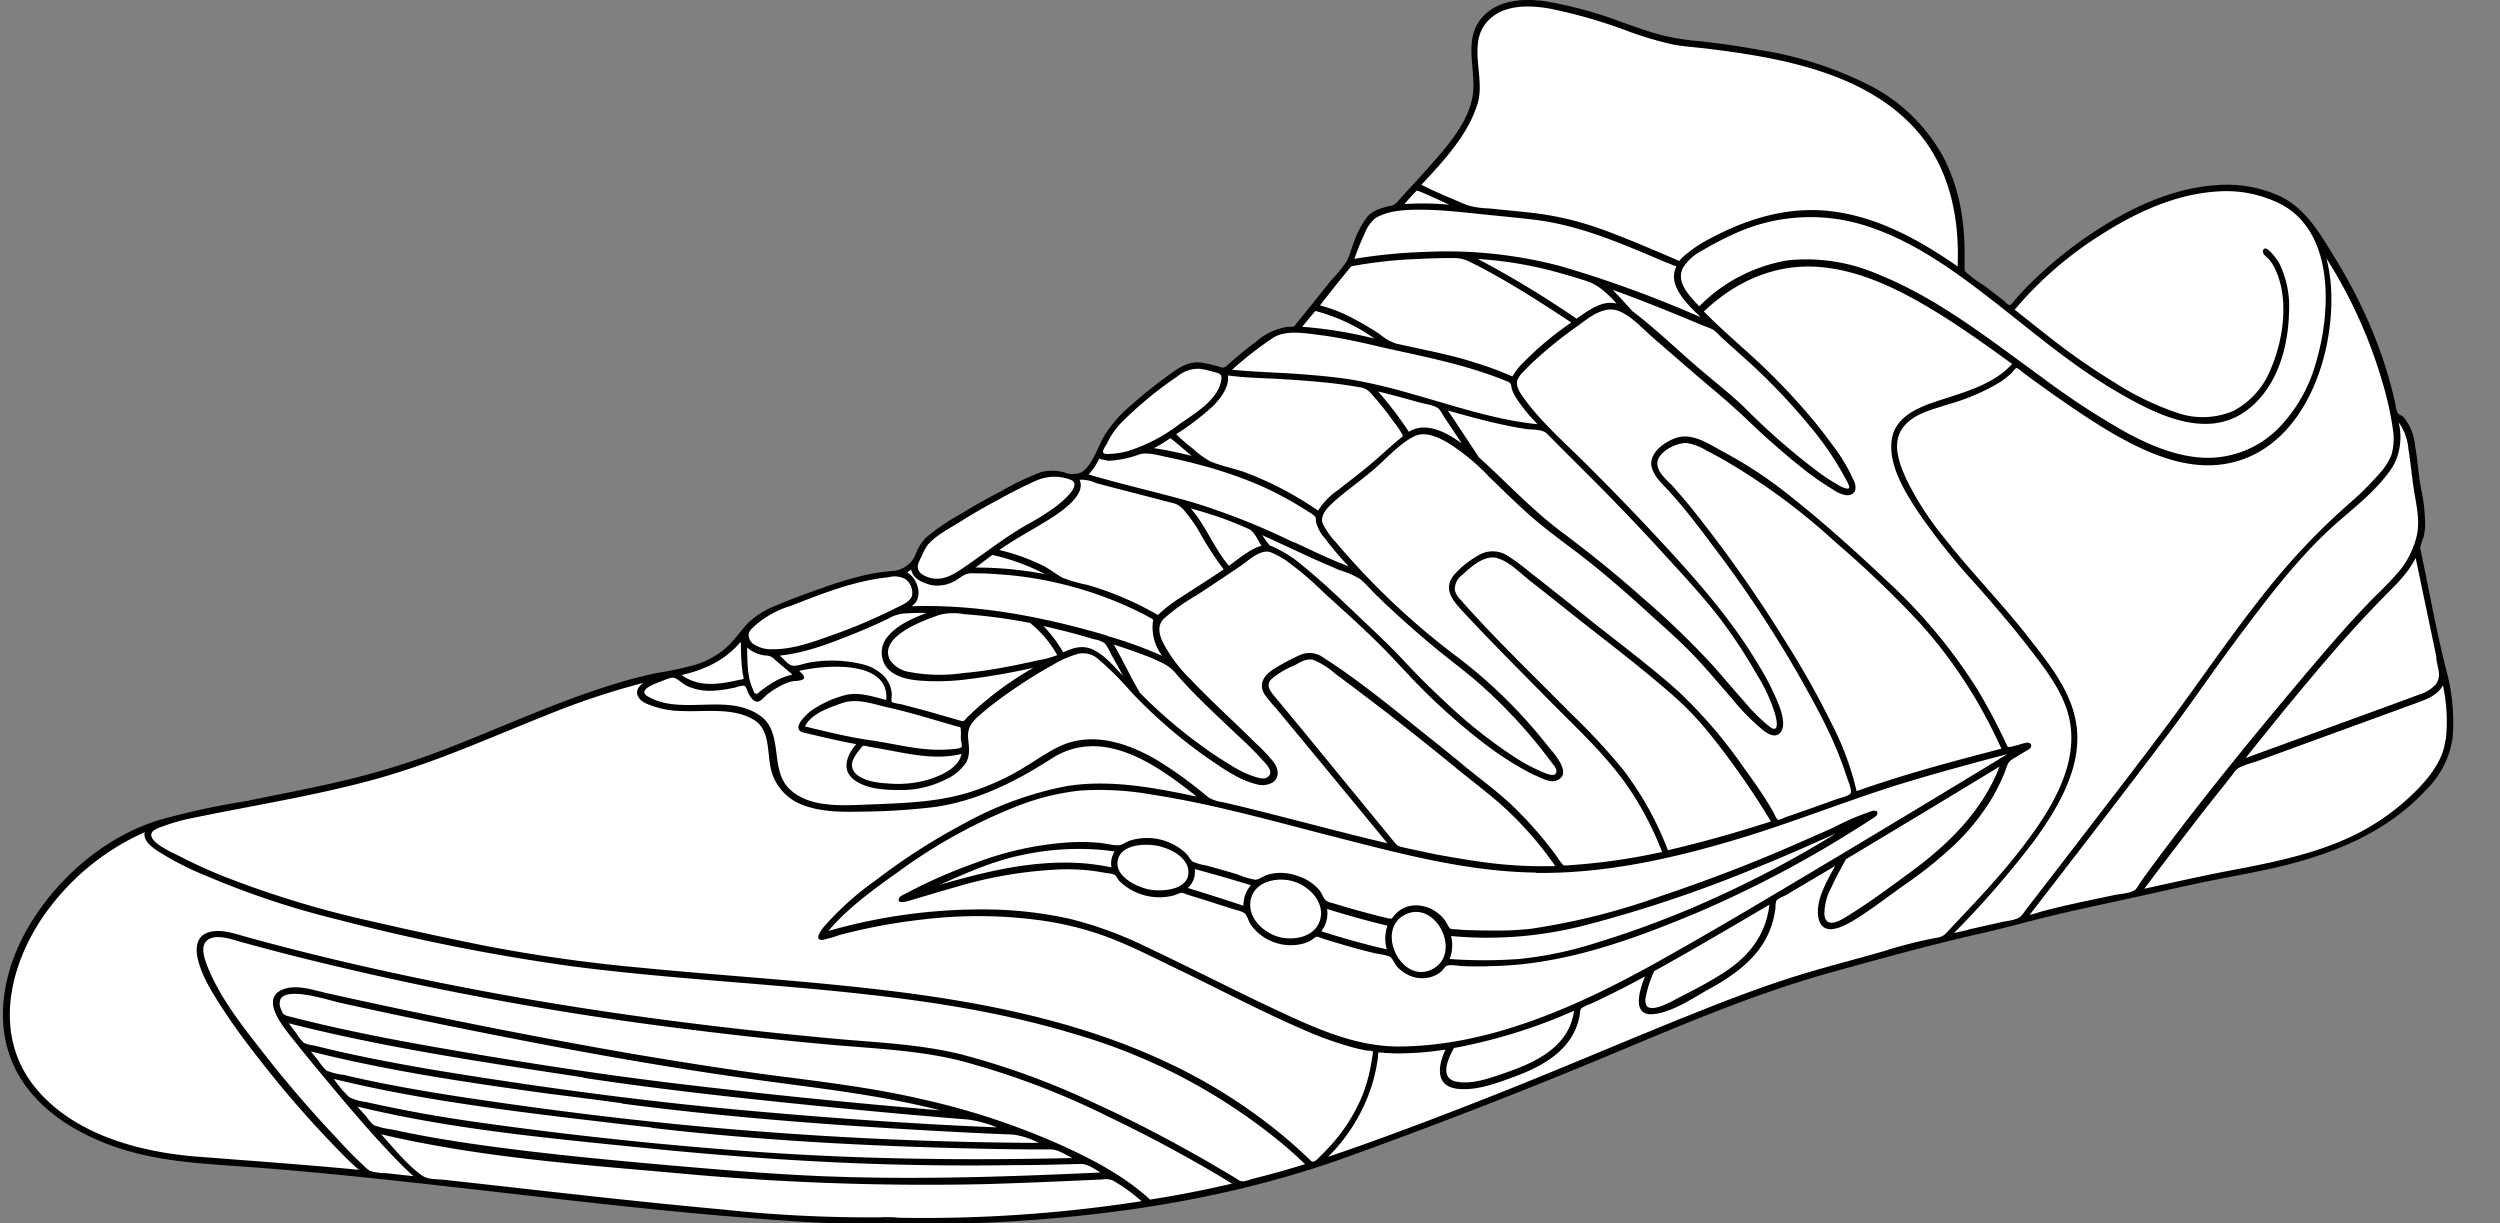
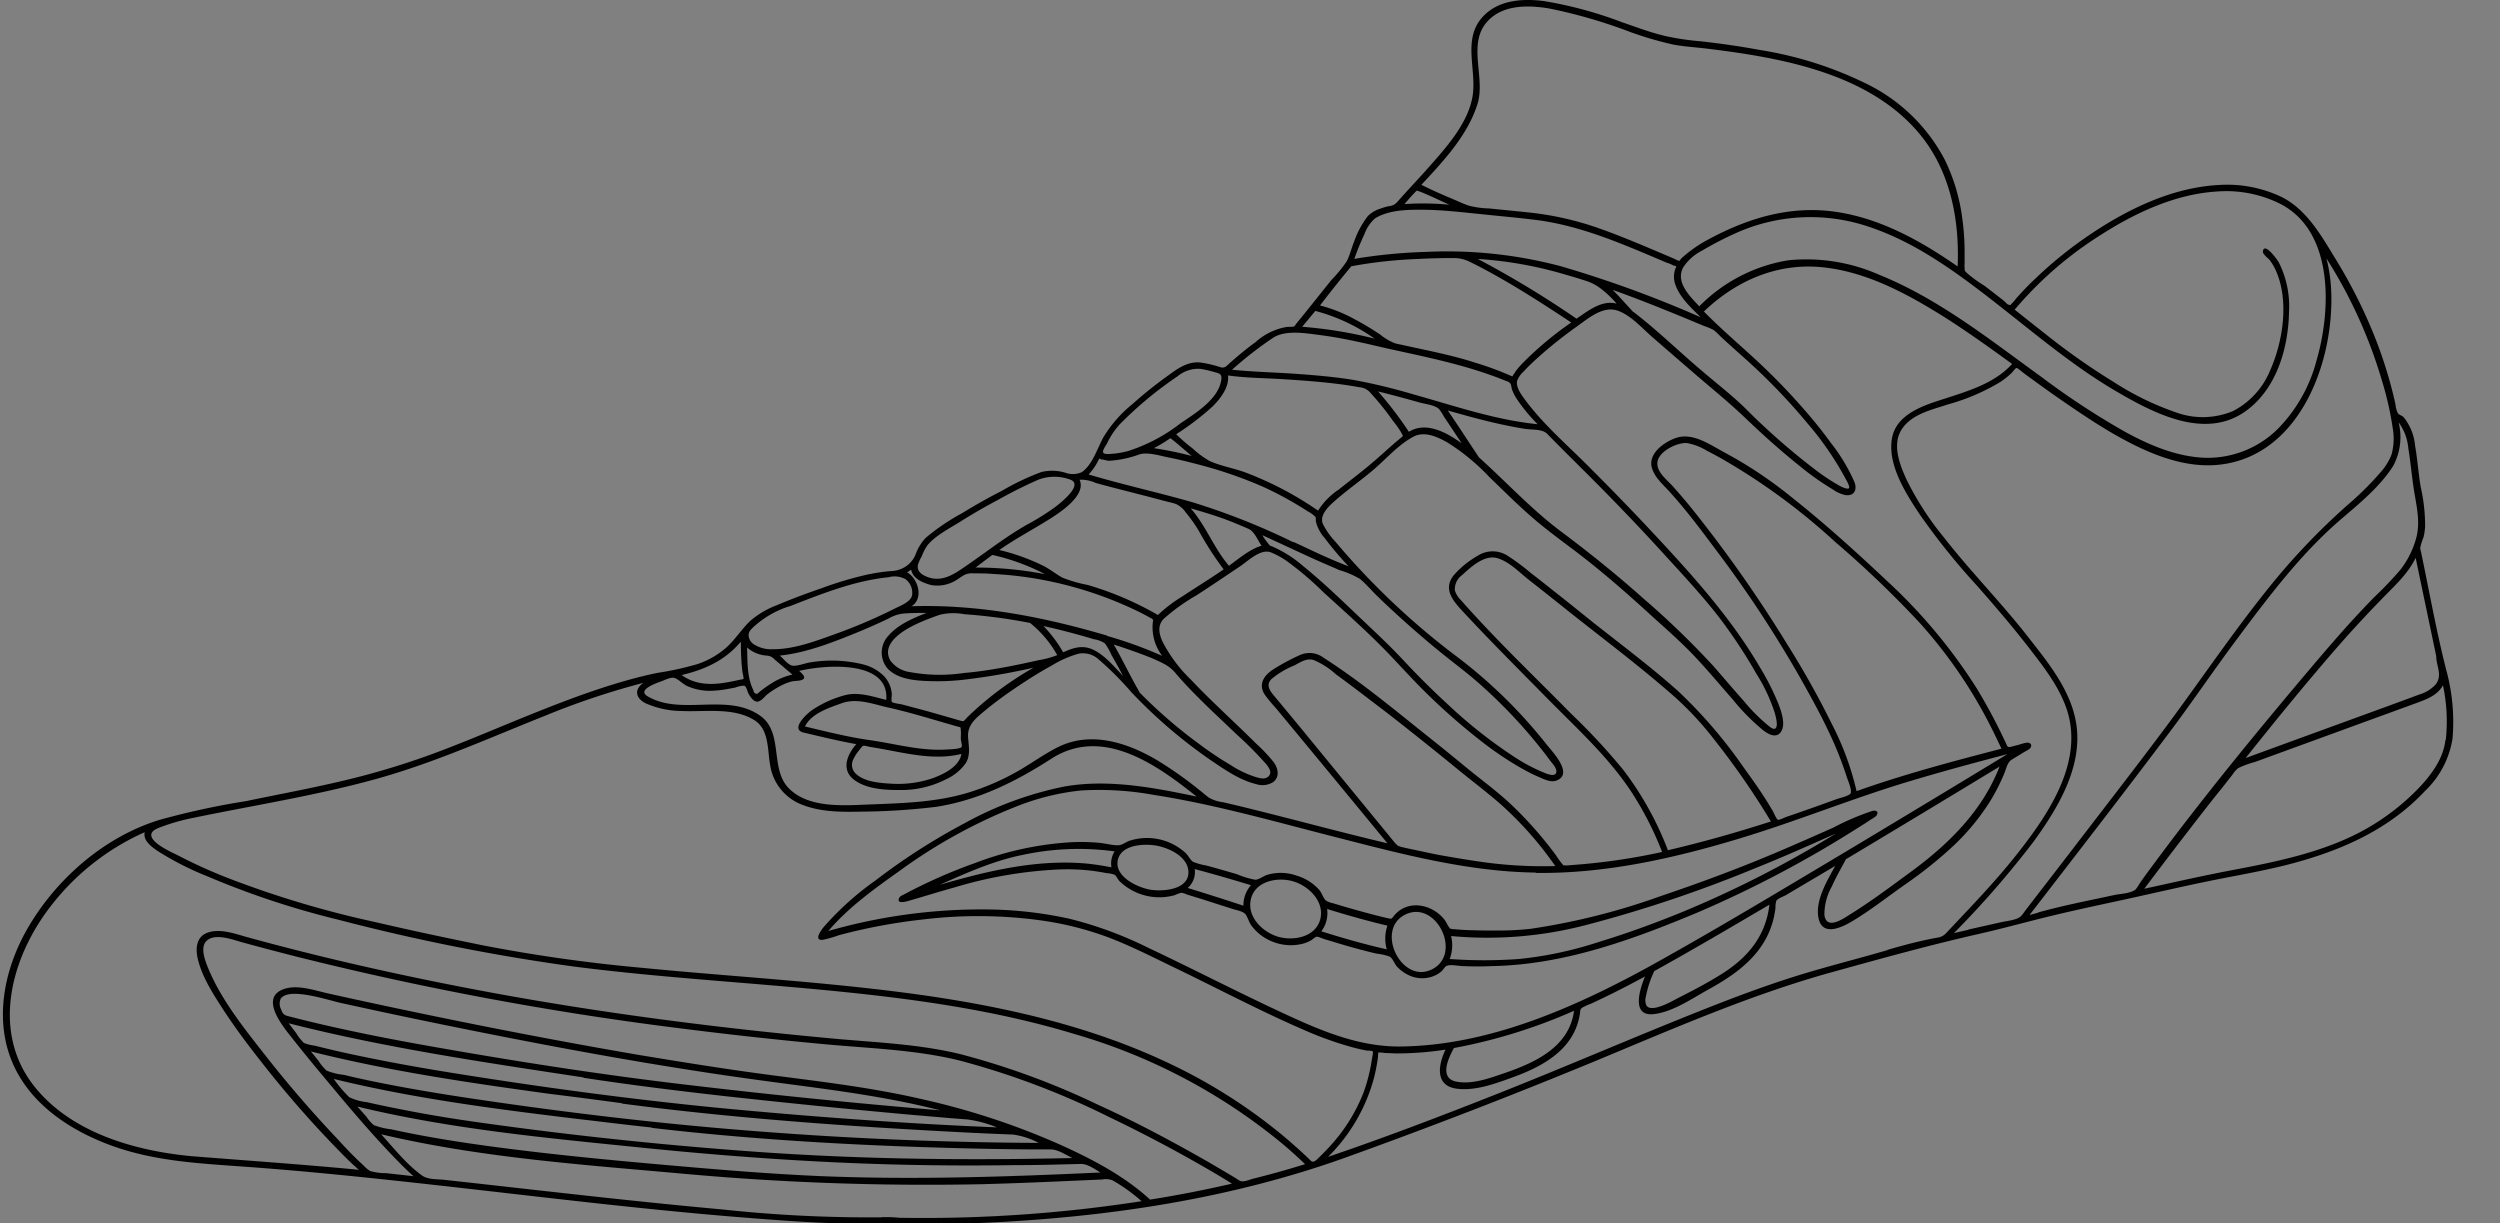
<svg xmlns="http://www.w3.org/2000/svg" id="f11e6820-eee6-4320-9a6f-621aa66d04ce" data-name="Layer 1" viewBox="0 0 380 185.92">
  <rect x="0" y="0" width="380" height="185.92" fill="#808080" stroke="none" />
  <title>Artboard 1</title>
-   <path d="M370.9,101.82c-1-3.8-1.39-7.69-2.15-11.53-.42-2.1-1.07-4.22-1.33-6.35a3.21,3.21,0,0,1,.26-1.33,9.15,9.15,0,0,0,.25-3.08c-.16-2-.68-4-1-6-.34-2.15-.42-4.35-.92-6.47a9.37,9.37,0,0,0-.8-2.28,17,17,0,0,0-1.29-1.62,9.21,9.21,0,0,1-.72-2.74c-.26-1.1-.55-2.19-.87-3.28a67.24,67.24,0,0,0-2.25-6.49,74.24,74.24,0,0,0-6.39-12.37A25.58,25.58,0,0,0,349.74,33a16.41,16.41,0,0,0-5-3,19.69,19.69,0,0,0-9.74-1c-7.07.94-13.66,4.6-19.3,8.81a63.25,63.25,0,0,0-7.55,6.61c-.52.54-1,1.09-1.54,1.65l-.56.64c-.48.57-.42.72-1.06.21-1.78-1.4-3.58-2.79-5.4-4.14-.31-.23-1.19-.65-1.38-1a5.61,5.61,0,0,1,.06-1.52q0-1.45,0-2.91a35.74,35.74,0,0,0-.58-5.16,26.94,26.94,0,0,0-3.05-8.45A27.37,27.37,0,0,0,282.41,12.9a62.71,62.71,0,0,0-17-4.89c-3.06-.51-6.14-.88-9.23-1.22-4.24-.46-8.28-2.21-12.31-3.53C240.13,2,236.22.79,232.27.81c-3.2,0-7.19,1.33-8,4.87-.46,2.05.19,4.25.31,6.31a12.19,12.19,0,0,1-.84,5.8c-1.79,4-5.19,7.11-8.13,10.24-.76.81-1.52,1.63-2.26,2.45a7.91,7.91,0,0,1-1,1.14,6,6,0,0,1-1.71.49,5,5,0,0,0-3.25,2.53,27.82,27.82,0,0,0-1.82,4.06c-.17.45-.29.95-.49,1.38a14.06,14.06,0,0,1-2,2.53c-1.39,1.72-2.76,3.45-4.14,5.17-.52.65-1.31,2.08-2.06,2.33a11.67,11.67,0,0,1-1.48.12,6.06,6.06,0,0,0-1.56.45,22.38,22.38,0,0,0-4.31,3.07q-1,.8-2,1.62l-.59.5c-.38.32-.37.4-.84.35-1.7-.17-3.15-1.12-4.91-.64-2.07.56-3.95,2.31-5.6,3.61a57.84,57.84,0,0,0-5.12,4.52,21.17,21.17,0,0,0-3.53,5.5,10,10,0,0,1-1.59,2.44c-.79.78-1.55.64-2.59.46a9.74,9.74,0,0,0-3.22-.33,11.79,11.79,0,0,0-3.23,1.31c-4.14,2.14-8.16,4.31-12.09,6.82a19.31,19.31,0,0,0-2.68,1.89,8,8,0,0,0-1.77,2.9c-.81,1.71-2.46,2.14-4.16,2.51a116.71,116.71,0,0,0-11.29,3c-3.26,1-7.11,2.11-9.62,4.56-1.27,1.24-2.21,2.78-3.51,4a11.47,11.47,0,0,1-4.1,2.5c-3.74,1.34-7.71,1.74-11.54,2.81a139.3,139.3,0,0,0-14.3,5c-4.56,1.84-9.07,3.83-13.67,5.57A116.45,116.45,0,0,1,54,118.88c-4.68,1.14-9.4,2.07-14.13,3-2.4.46-4.81.87-7.22,1.33-2,.39-4.13.55-6.13,1.1A35.37,35.37,0,0,0,6.57,138.6C2.36,144.81-.79,153,2,160.36c2.27,6,7.79,9.9,13.48,12.29,6.48,2.71,13.25,3.45,20.18,4q13.55,1,27,2.46c17.32,1.91,34.64,4.05,52,5.48,5.74.48,11.51.88,17.27.89,5.6,0,11.19.13,16.78-.08,18.23-.68,36.63-3.29,53.94-9.16,8.63-2.93,17.2-6.22,25.67-9.58q6.44-2.53,12.82-5.18c12.05-5,24-10.33,36.59-13.84,7.27-2,14.52-4.06,21.88-5.72s14.56-3.59,21.89-5.18c4.63-1,9.25-2.07,13.89-3,3.52-.73,7.06-1.32,10.56-2.16a58.23,58.23,0,0,0,11.29-3.76,37.88,37.88,0,0,0,10.45-7.47c2.19-2.21,4.17-4.86,4.46-8C372.55,108.6,371.78,105.3,370.9,101.82Z" style="fill:#fff" />
  <path d="M371.81,101.76c-1.5-5.9-2.57-11.94-3.82-17.9a2.38,2.38,0,0,1-.12-.59,9.45,9.45,0,0,1,.51-1.62,9.47,9.47,0,0,0,.24-1.67,27.06,27.06,0,0,0-.68-6c-.35-2.07-.48-4.18-.85-6.25a8,8,0,0,0-1.74-4.32c-.24-.23-.66-.35-.85-.56a3.49,3.49,0,0,1-.38-1.35c-.24-1.1-.51-2.19-.81-3.28a67.47,67.47,0,0,0-2.14-6.49,76.71,76.71,0,0,0-6.07-12.21c-2.2-3.59-4.44-7.68-8.36-9.61a19.23,19.23,0,0,0-9.51-1.79c-7.11.38-13.91,3.71-19.71,7.64a61.56,61.56,0,0,0-8,6.45c-1.08,1-2.13,2.1-3.12,3.22a5.19,5.19,0,0,1-.61.71c-.29.24-.08.27-.41.2s-.57-.45-.75-.59c-1-.78-2-1.56-3-2.32a19.09,19.09,0,0,1-2.73-2c-.36-.41-.21-.2-.28-.68a5,5,0,0,1,0-.77c0-.49,0-1,0-1.48a37.47,37.47,0,0,0-.38-5.5,28.37,28.37,0,0,0-2.68-8.81,26.61,26.61,0,0,0-11.44-11.25A56.77,56.77,0,0,0,267.53,7.6c-3-.56-6.11-1-9.19-1.34a38.55,38.55,0,0,1-5-.74C251,5,248.81,4.15,246.58,3.39A61.53,61.53,0,0,0,234.67.16c-3.25-.41-6.92-.18-9.28,2.38-3.09,3.33-1,7.85-1.52,11.81-.56,4.24-4.07,8.1-6.79,11.17-1.53,1.73-3.14,3.41-4.67,5.15a1.81,1.81,0,0,1-1.27.66,9.71,9.71,0,0,0-1.37.4,4.49,4.49,0,0,0-1.86,1.12,13.66,13.66,0,0,0-2.09,3.89c-.41,1-.65,2.1-1.13,3a20.5,20.5,0,0,1-2.27,2.77c-.77.94-1.52,1.89-2.28,2.84l-2,2.49-1.05,1.29c-.1.12-.29.44-.41.5a5,5,0,0,1-1,.05A9.39,9.39,0,0,0,190.85,52c-1.39,1-2.73,2.13-4,3.25a3.79,3.79,0,0,1-.62.53,1,1,0,0,1-.82,0,18.69,18.69,0,0,0-2.94-.68c-1.93-.19-3.44.89-4.94,2a62.79,62.79,0,0,0-5.42,4.34,19.44,19.44,0,0,0-4.38,5c-.92,1.67-1.66,4.2-3.3,5.33a3.33,3.33,0,0,1-2.56.06,7.16,7.16,0,0,0-3.56-.09,38.15,38.15,0,0,0-6,2.85c-2.07,1.06-4.1,2.19-6.08,3.42a32.33,32.33,0,0,0-5.54,3.76,7.26,7.26,0,0,0-1.52,2.51,4,4,0,0,1-1.79,2,4.36,4.36,0,0,1-2.09.53,30.45,30.45,0,0,0-3.57.55,56,56,0,0,0-6.71,2c-2.33.81-4.66,1.66-6.92,2.63A13.35,13.35,0,0,0,114,94.41c-1.29,1.25-2.24,2.79-3.58,4a12.74,12.74,0,0,1-4.4,2.53,45.94,45.94,0,0,1-6.05,1.33c-2.34.48-4.65,1.1-6.93,1.81-4.75,1.47-9.38,3.3-14,5.18s-9,3.77-13.61,5.45a118.34,118.34,0,0,1-13.7,4.06c-4.75,1.12-9.54,2-14.33,3a118,118,0,0,0-13.18,2.86C16,127.16,8.81,133.36,4.43,140.71c-3.87,6.49-5.6,14.8-2.07,21.82,2.93,5.82,8.78,9.51,14.75,11.66,6.77,2.43,13.83,2.68,20.93,3.21,9.23.68,18.43,1.65,27.63,2.67,16.82,1.87,33.65,4,50.54,5.24,5.45.42,10.92.75,16.38.7,5.79-.06,11.55.11,17.33-.16,18.5-.84,37.2-3.64,54.68-9.93q19-6.84,37.74-14.58c11.88-4.93,23.69-10.13,36.12-13.57,7.44-2.06,14.86-4.12,22.4-5.83,3.72-.84,7.38-1.87,11.08-2.76s7.29-1.65,10.94-2.44c4.59-1,9.17-2.08,13.78-3,3.52-.7,7.06-1.32,10.55-2.18,8-2,15.64-5.18,21.4-11.34a14,14,0,0,0,4.18-8A30,30,0,0,0,371.81,101.76Zm-1.5-2c0,1.53,1,2.84-.09,4.28a5.45,5.45,0,0,1-2.5,1.53c-1.45.55-2.92,1.08-4.38,1.62l-15.24,5.56-6.76,2.47c4.57-5.74,9.21-11.43,14.06-17q3.18-3.63,6.56-7.1c1.92-2,4-3.81,5.22-6.33C368.22,89.82,369.28,94.79,370.31,99.76ZM346.63,31c8.19,4.24,7.69,16.27,5.48,23.8a23.13,23.13,0,0,1-5.83,10.34,15.18,15.18,0,0,1-10.84,4.45c-4.35-.08-8.52-1.83-12.28-3.87a116.42,116.42,0,0,1-12.83-8.4c-7.83-5.66-15.64-11.9-24.68-15.55a27.41,27.41,0,0,0-13.8-2.21,24.48,24.48,0,0,0-13.56,7c-1.44-1.53-3.67-3.69-2.43-5.94a7.43,7.43,0,0,1,2.86-2.53,50.9,50.9,0,0,1,5-2.6,27.67,27.67,0,0,1,20.41-1C290.75,36.7,296.55,40.8,302,45c6.37,4.9,12.47,10.23,19.41,14.33,5.9,3.47,14,7.81,20.3,2.89,4.41-3.41,6.12-9.43,6.22-14.8a14.79,14.79,0,0,0-1.56-7.55c-.2-.35-2.14-3.11-2.41-1.7-.08.45.7,1,1,1.32a8,8,0,0,1,.89,1.46c2.17,4.63,1.18,11-.84,15.47a12.09,12.09,0,0,1-5.59,6.06,11.88,11.88,0,0,1-8.68.2,43.34,43.34,0,0,1-9.43-4.6A101.67,101.67,0,0,1,311,50.84c-1.6-1.25-3.18-2.51-4.77-3.77a56.43,56.43,0,0,1,13.21-11.44c5.24-3.34,11.25-6.13,17.53-6.52A18.36,18.36,0,0,1,346.63,31Zm-107,17.44a149.67,149.67,0,0,0-15-9.08,59.87,59.87,0,0,1,13.14,2.33c1.16.33,2.31.68,3.46,1.05A7.56,7.56,0,0,1,243.49,44a15.63,15.63,0,0,1,2.23,2.15C243.48,45.57,241.43,47.22,239.67,48.41Zm8.64-1c-1.05-1.13-2.06-2.29-3.14-3.38,3.63,1.3,7.22,2.73,10.79,4.2l3.1,1.29a10.15,10.15,0,0,1,1.44.6,11.21,11.21,0,0,1,1.07,1c1.29,1.2,2.61,2.36,3.92,3.54a91.84,91.84,0,0,1,9.32,9.7,46.78,46.78,0,0,1,5.71,8.29c.08.16.77,1.27.56,1.52s-1.15-.21-1.42-.36a30.49,30.49,0,0,1-3.35-2.18A103.38,103.38,0,0,1,265.22,62c-2.12-2.06-4.51-3.89-6.75-5.82C255.09,53.31,251.84,50.14,248.31,47.43ZM224.6,15.73c1.21-4-1.64-9.16,1.55-12.54C228.5.68,232.3.77,235.43,1.28a77.91,77.91,0,0,1,12.41,3.6,53.18,53.18,0,0,0,6.43,1.88c1.64.32,3.32.41,5,.61C270.51,8.74,283.77,11,291.56,20.1c4.83,5.65,6.31,13.13,6,20.4-5.49-3.82-11.55-7.22-18.25-8.26-7.27-1.14-14,1-20.34,4.54a19.93,19.93,0,0,0-3.44,2.53s-.22.33-.28.35a3.39,3.39,0,0,1-.72-.31l-1.38-.59-2.55-1.08c-2.57-1.08-5.16-2.14-7.79-3.06a46.59,46.59,0,0,0-10.29-2.31c-2.06-.23-4.13-.41-6.2-.63a13,13,0,0,1-3.19-.46c-1-.37-2-.85-3-1.26-1.39-.59-2.73-1.19-4.08-1.87C219.42,24.47,223.13,20.53,224.6,15.73ZM215.31,29c.16-.18,4.49,1.92,5,2.12a42,42,0,0,0-6.82-.1C214.08,30.3,214.69,29.63,215.31,29ZM209,33.2c2-1.25,4.72-1.33,7-1.32,2.72,0,5.44.29,8.14.57,3,.32,6,.58,9,.94,6.41.76,12.3,3.19,18.2,5.69l2,.85a5,5,0,0,1,1.06.45c.38,0,.47.17.26.44a4.44,4.44,0,0,0-.16.6,3.55,3.55,0,0,0,.14,1.8c.68,2,2.43,3.58,3.86,5a173.5,173.5,0,0,0-21.28-7.76,67.38,67.38,0,0,0-20.49-2.17,79.22,79.22,0,0,0-10.87,1.06,39.29,39.29,0,0,1,1.53-3.75A5.8,5.8,0,0,1,209,33.2Zm-3.59,7.27a69.58,69.58,0,0,1,10-1.1c1.83-.1,3.66-.15,5.48-.14a5.18,5.18,0,0,1,2.56.59c.7.34,1.39.69,2.08,1.06,4.58,2.44,9,5.3,13.3,8.14a50.51,50.51,0,0,0-7.33,6.12,13.84,13.84,0,0,0-1.13,1.3A3.41,3.41,0,0,1,230,57s-.07.18-.12.2-.7-.29-.84-.34q-2.37-1-4.8-1.73c-3.07-1-6.21-1.64-9.35-2.32l-2.72-.59a7.67,7.67,0,0,1-2.39-1.38c-1.27-.84-2.59-1.64-3.94-2.35a22.64,22.64,0,0,0-5.2-2.06C202.19,44.41,203.78,42.42,205.4,40.47Zm-5.48,6.79a27.91,27.91,0,0,1,9,4.21,65.83,65.83,0,0,0-11-1.8Zm-6.36,4.05c1.88-1.18,4.86-.66,6.91-.4,3.41.43,6.77,1.21,10.12,2,6.16,1.36,12.32,2.56,18.18,4.94.41.16.71.22.87.58a6.4,6.4,0,0,1,.14.66,6.43,6.43,0,0,0,.71,1.47,25.62,25.62,0,0,0,3.22,3.92c-6.43-.64-12.67-2.8-18.86-4.53a88.49,88.49,0,0,0-9.06-2.19c-2.88-.47-5.79-.72-8.7-.93-3.27-.23-6.56-.3-9.83-.63A56.64,56.64,0,0,1,193.56,51.31Zm-58.62,56.22c3.07.68,6.11,1.61,9.14,2.49l1.36.39c.6.18.54,0,.59.57s0,.88,0,1.32c0,.22.25,1.08.12,1.24-.25.34-1.94.36-2.3.39a19.09,19.09,0,0,1-2.27,0c-3.18-.17-6.29-1-9.44-1.44s-6.55-1.29-9.8-2.07c1-2,3.67-2.83,5.56-3.52C130.22,106.06,132.64,107,134.94,107.53Zm-2.75,6c4.55.67,9.32,2.21,13.93,1.07-.31,2-2.87,3.16-4.54,3.75a16.46,16.46,0,0,1-6.43.75c-1.63-.1-3.88-.31-5.12-1.54a1.84,1.84,0,0,1-.32-2.17,6,6,0,0,1,.84-1.31c.11-.14.48-.66.64-.72S132,113.48,132.19,113.52Zm14.72-4.38c-.49.51-.37.55-1.09.35l-1.38-.4-2.86-.82c-1-.28-2-.55-3-.81l-1.51-.4c-.24-.06-1.4-.2-1.52-.39s0-1,0-1.2a5.75,5.75,0,0,0-.22-1.08,4.61,4.61,0,0,0-.95-1.61,6.88,6.88,0,0,0-3.28-1.82,19.83,19.83,0,0,0-8-.28c-.75.11-2.18.69-2.82.45s-1.26-1.07-1.76-1.49c3.88-.4,7.71-1.88,11.3-3.33q2.65-1.07,5.24-2.31a5.66,5.66,0,0,1,2.25-.75c1.17-.09,2.33-.1,3.5-.09-2.05.8-4.32,1.76-5.78,3.46a3.74,3.74,0,0,0-.24,4.85c1.27,1.52,3.56,1.88,5.41,2a35.71,35.71,0,0,0,7-.25,99.76,99.76,0,0,0,9.89-1.74A49.58,49.58,0,0,0,146.91,109.14ZM113.56,98.42a5,5,0,0,0,2.94,1.23,1.69,1.69,0,0,1,1.24.59l2.71,2.3a9.56,9.56,0,0,0-3.16,1.32,19.1,19.1,0,0,0-1.73,1.21c-.31.24-.42.5-.72.35s-.29-.45-.37-.6C113.54,102.92,113.62,100.48,113.56,98.42Zm43-3.74a16.69,16.69,0,0,1,4.14,4.9,13.79,13.79,0,0,1-2.85.77c-1.47.33-2.95.65-4.44.94-2.28.43-4.56.81-6.87,1a24.86,24.86,0,0,1-8.21-.13,4.42,4.42,0,0,1-3-1.76c-1.6-2.83,2.66-5,4.64-5.85.94-.41,1.91-.77,2.89-1.11a9,9,0,0,1,3.73-.08A82.52,82.52,0,0,1,156.53,94.68Zm5.05,4.48a20.24,20.24,0,0,0-3-4c2.57.57,5.11,1.23,7.64,2a4,4,0,0,1,1.7.64,9.14,9.14,0,0,1,1,1.77q.9,1.56,1.74,3.15c-1.3-1.35-2.65-3-4.37-3.89S163.13,98.47,161.58,99.16Zm11.58,6c-1.39-2.34-2.52-4.84-3.9-7.19,1.9.61,3.79,1.27,5.63,2,.72.31,1.44.63,2.13,1a5.8,5.8,0,0,1,1.8,1.55c2.81,3.24,6,6.12,9.1,9.09a57.08,57.08,0,0,1,4.52,4.55c.39.49.92,1.22.39,1.8s-1.3.33-1.86.19a15.49,15.49,0,0,1-4-1.9,50.39,50.39,0,0,1-4.6-3.07A73.25,73.25,0,0,1,173.16,105.2Zm-4.88-8.54c-9.71-2.86-19.6-4.79-29.76-4.47,1.91-1.19,1-4.2-.67-5.16.22-.13.42-.27.62-.41.24,1.39,1.75,2,3,2.34a5.41,5.41,0,0,0,4.08-.89c.35-.21.69-.49,1.05-.66a2.56,2.56,0,0,1,1.29-.22c.94,0,1.89,0,2.83.08,1.76.09,3.52.25,5.26.5a57.47,57.47,0,0,1,16.8,5.12c.51.24,1,.5,1.51.77l.62.35c.06,0,.19.08.22.13.24.3.11.06.07.45a7.21,7.21,0,0,0,1.42,5.14A62.82,62.82,0,0,0,168.28,96.66ZM150.83,84.35a32.44,32.44,0,0,1,8,2.92,54.94,54.94,0,0,0-10.55-1ZM176,93.48a48.22,48.22,0,0,0-10.68-4.57,21,21,0,0,1-3.84-1.11c-1-.54-1.91-1.32-3-1.85a32.05,32.05,0,0,0-6.58-2.35c2.36-1.66,4.9-3,7.33-4.51,1.61-1,6-3.75,4.86-6.17a5.4,5.4,0,0,1,2.49.5c1.09.3,2.19.59,3.28.87,2.4.62,4.8,1.22,7.2,1.87.56.15,1.16.26,1.71.46a3.7,3.7,0,0,1,1.45,1.25,22.37,22.37,0,0,1,2,2.82A47.43,47.43,0,0,0,186,86.54c-2.07,1.43-4.21,2.74-6.31,4.13A22.07,22.07,0,0,0,176,93.48ZM186.8,86c-2.28-2.67-3.49-6.07-5.81-8.73,2,.58,4,1.17,5.94,1.93.95.37,1.89.77,2.83,1.18s1.4,1.74,2,2.57C190,83.45,188.32,84.91,186.8,86Zm6.29-3a12.34,12.34,0,0,1-1.22-1.65c2.74,1.24,5.45,2.53,8.19,3.77,1.16.52,2.33,1,3.51,1.53a13.85,13.85,0,0,1,3.15,1.35c.94.77,1.75,1.77,2.63,2.61,1.12,1.09,2.26,2.15,3.42,3.2q3.19,2.91,6.55,5.62c1.76,1.42,3.57,2.76,5.27,4.25a77,77,0,0,1,10,10.57c.38.48.76,1,1.12,1.47s.86,1,.86,1.5c0,.89-1.09.53-1.65.32a26.9,26.9,0,0,1-5-2.66A72.87,72.87,0,0,1,220,107q-3.47-3.19-6.68-6.64c-2.14-2.3-4.45-4.43-6.73-6.6-2.78-2.64-5.55-5.32-8.54-7.74A18.24,18.24,0,0,0,193.09,82.94Zm3.52-.57a105.06,105.06,0,0,0-15.39-6.1c-5.22-1.49-10.54-2.66-15.75-4.21a9.09,9.09,0,0,0,1.31-1.81,4.94,4.94,0,0,1,.34-.62s.24.15.31.15c.35,0,.75.18,1.12.2a16.24,16.24,0,0,0,4.72-1c1.26-.33,3,.22,4.28.48,1.67.33,3.33.74,5,1.19A64.49,64.49,0,0,1,192,74a51.42,51.42,0,0,1,4.66,2.42c.71.41,1.42.85,2.11,1.3a5,5,0,0,1,1,.68c.28.32.16,0,.24.47,0,.12,0,.25,0,.38a5.91,5.91,0,0,0,1.34,2.53,47.83,47.83,0,0,0,3.64,4.3C202.11,85,199.37,83.65,196.61,82.37ZM177.87,66.62c.11-.07,2.91,2.41,3.26,2.68a56,56,0,0,0-5.73-1.18A22.88,22.88,0,0,0,177.87,66.62Zm22.48,11a51.17,51.17,0,0,0-10.9-5.75c-1.83-.7-3.85-1-5.63-1.82a13.82,13.82,0,0,1-2.57-1.91A24.88,24.88,0,0,1,178.78,66a40.39,40.39,0,0,0,5.48-4.17c1.2-1.16,2.63-3,2.39-4.76,2.72.38,5.51.39,8.25.56,3.18.2,6.37.43,9.52.87.73.11,1.45.22,2.17.36a2.48,2.48,0,0,1,1.78.92A40.78,40.78,0,0,1,211.75,64a13.81,13.81,0,0,1,1.3,1.86c.24.48.26.39-.15.72l-.91.76c-1.3,1.13-2.56,2.3-3.88,3.4-1.51,1.26-3.08,2.44-4.62,3.67A10.78,10.78,0,0,0,200.35,77.61Zm13.79-12a56.51,56.51,0,0,0-4.67-6.12c2.09.51,4.17,1.08,6.24,1.66.82.24,2.38.4,3,1a6.42,6.42,0,0,1,.75,1.14c.91,1.35,1.81,2.72,2.71,4.08C219.93,65.76,216.76,64,214.14,65.64Zm10.62,3.84c-1.56-2.35-3.1-4.72-4.69-7.06,2.69.76,5.38,1.51,8.11,2.1,1.23.27,2.47.51,3.72.7,1,.15,2.51,0,3.25.72,2.83,2.9,5.74,5.72,8.58,8.61,3.07,3.12,6.1,6.3,9.05,9.54s6.14,6.62,8.84,10.18a77.78,77.78,0,0,1,5.38,8.21,25.68,25.68,0,0,1,2.75,5.86c.11.4.62,2.11.08,2.42-.31.18-.8-.25-1-.41a26.55,26.55,0,0,1-3.78-3.79c-1.52-1.7-3-3.44-4.48-5.15A128.13,128.13,0,0,0,249.83,91c-4-3.57-8.1-6.88-12.38-10.08C232.86,77.51,229,73.3,224.76,69.48Zm-54.71-4.81A57.11,57.11,0,0,1,179,57.19a4.86,4.86,0,0,1,3.47-1.12,17.52,17.52,0,0,1,2.17.5c.7.19,1.11.28,1,1.1-.36,3-4,5.17-6.24,6.7a25.48,25.48,0,0,1-7.91,4.18,13.66,13.66,0,0,1-2.21.41c-.33,0-1.27.17-1.55-.11s.36-1.12.53-1.43A11.61,11.61,0,0,1,170.05,64.67ZM141,82.84c1.31-1.53,3.41-2.56,5.1-3.63s3.7-2.23,5.62-3.24a67.59,67.59,0,0,1,6.14-3.07,6.92,6.92,0,0,1,4.81,0c2.12.76-1.55,3.61-2.27,4.16a37.8,37.8,0,0,1-4.41,2.75c-3.48,2-6.56,4.49-9.88,6.71-1.78,1.2-3.49,2-5.56,1-.73-.37-1.22-.9-1-1.76a6.64,6.64,0,0,1,.56-1.21A7.32,7.32,0,0,1,141,82.84Zm-21,9.33c4.85-1.89,9.85-3.91,15.07-4.43a3.44,3.44,0,0,1,2.56.29,2.57,2.57,0,0,1,1,2.48c-.24,1.07-2,1.64-2.84,2.1a82.28,82.28,0,0,1-9.49,4c-2.77,1-5.83,2.09-8.8,2.07a4.89,4.89,0,0,1-3-.8,1.75,1.75,0,0,1-.71-1.31c0-.58.35-.88.73-1.26A14.7,14.7,0,0,1,119.93,92.17Zm-7.39,5.44c0,1.53.06,3.07.25,4.59a5.87,5.87,0,0,1,.17,1,4,4,0,0,1-.51.11c-.69.15-1.38.3-2.08.42-2.43.42-4.76.36-6.83-1.12C107.07,101.79,110.13,100.44,112.54,97.61ZM29.49,124.29c9.11-1.88,18.32-3.33,27.3-5.78s17.33-6.24,25.9-9.65a116.69,116.69,0,0,1,15.12-5.07c-1.49,1-1.18,2.37.35,3.12a13.74,13.74,0,0,0,5.37,1.16c3.58.18,7.9-.61,11.11,1.38,2.29,1.41,2,4.51,2.42,6.83a7.67,7.67,0,0,0,5,6.09c2.79,1.07,5.91,1.06,8.84,1a100.49,100.49,0,0,0,11.38-.73c6.45-1,12.09-3.82,17.52-7.31,7.75-5,16,.88,22.09,5.75-6.51-1.37-13.45-2.7-20.1-1.53a53,53,0,0,0-15.19,5.59,95.63,95.63,0,0,0-13.5,8.67,44.6,44.6,0,0,0-7.94,7.15c-.37.47-1.53,2.05-.07,1.89a18.53,18.53,0,0,0,2.46-.71,86,86,0,0,1,12.65-2.37,69.84,69.84,0,0,1,18.44.19,48.33,48.33,0,0,1,9.77,2.5c3.52,1.33,6.91,3.08,10.3,4.71,6.43,3.1,12.76,6.46,19.31,9.3a52.48,52.48,0,0,0,8,2.84c.58.14,1.16.27,1.74.38.15,0,.84,0,.91.15s-.13,1.06-.15,1.21a25.5,25.5,0,0,1-1.29,5.09,26.13,26.13,0,0,1-5.59,8.63c-.39.42-.8.83-1.21,1.22a3.5,3.5,0,0,1-.54.48c-.5.26-.58,0-1-.39-1.22-1.16-2.48-2.29-3.77-3.37a81.61,81.61,0,0,0-16.89-10.83c-11.92-5.76-24.95-8.76-38-10.62-14.14-2-28.42-2.76-42.63-4.15a240.49,240.49,0,0,1-24.06-3.39c-5.57-1.13-11.13-2.31-16.66-3.6a151.35,151.35,0,0,1-22.16-6.63c-2.57-1-5.13-2.15-7.59-3.43-.82-.43-4.54-2-4.1-3.37.19-.6,1.27-.92,1.77-1.11A31.33,31.33,0,0,1,29.49,124.29Zm182.68,4L198,111q-2.12-2.57-4.24-5.12c-.69-.82-1.42-1.71-.5-2.66a12.92,12.92,0,0,1,3.49-2.08c.92-.48,1.81-1.12,2.89-.83a11.77,11.77,0,0,1,3.4,2.17c2.55,1.85,5,3.76,7.54,5.68q5.61,4.36,11.11,8.87c2.08,1.7,4.23,3.32,6.26,5.08a53.22,53.22,0,0,1,8.45,9.53,65.79,65.79,0,0,1-11.73-.71c-2-.29-4.05-.64-6.06-1-1.07-.21-2.14-.44-3.21-.67l-1.73-.37-.77-.18C212.43,128.54,212.42,128.54,212.17,128.24Zm21.25,4.39c10.56.15,21.06-2.22,31.12-5.27,8.73-2.64,17.18-6.12,25.92-8.72,4.86-1.45,9.75-2.78,14.66-4.06q-12.78,7.77-25.61,15.45c-9.62,5.74-19.23,11.52-29,16.93C239,153.3,226,159,212.62,159.07c-5.92,0-11.4-2.22-16.7-4.66-7.24-3.33-14.3-7-21.52-10.41a58.57,58.57,0,0,0-11.88-4.36,60.6,60.6,0,0,0-12.15-1.4,84.36,84.36,0,0,0-21.75,2.54c-.91.23-1.81.47-2.71.73,3-3.55,7-6.42,10.72-9.06a80,80,0,0,1,18.2-10,36.88,36.88,0,0,1,9.41-2.29,45.92,45.92,0,0,1,11.1.66c9.35,1.45,18.5,4.09,27.66,6.42C212.91,129.78,223.13,132.51,233.42,132.63Zm20.12-3.4A48.61,48.61,0,0,0,246.72,117a96.47,96.47,0,0,0-7.91-8.52c-5.6-5.69-11.45-11.24-16.73-17.24a3.51,3.51,0,0,1-.94-1.49,2.66,2.66,0,0,1,1.14-2.37c1.28-1.19,3.36-3.09,5.27-2.55s3.48,2.26,4.91,3.37,3,2.36,4.5,3.55c5.46,4.4,11.12,8.58,16.42,13.16a48.06,48.06,0,0,1,7.15,7.46,119.16,119.16,0,0,1,8.65,12.49C264,126.53,258.82,128,253.54,129.23Zm27.08,1.3q11.69-7,23.31-14.06c-2.62,6.79-7.8,11.84-13.56,16.06-2.94,2.15-5.9,4.38-9,6.31-1.11.69-3.75,2.61-4.06.17a8.65,8.65,0,0,1,1.11-4.28C279.09,133.29,279.88,131.92,280.62,130.53Zm1.59-10.28a43.49,43.49,0,0,0-3.81-10.33,132.61,132.61,0,0,0-6.72-12,201.76,201.76,0,0,0-14.79-21c-.83-1-1.68-2-2.57-3s-2.28-2-2.4-3.36c-.17-1.89,3-3.4,4.52-3.26a8.72,8.72,0,0,1,3,1.16c1.23.62,2.42,1.29,3.61,2A96.77,96.77,0,0,1,279,82.42a157,157,0,0,1,12.71,12.16,72.29,72.29,0,0,1,10.9,15.89c.56,1.1,1.09,2.21,1.61,3.33C296.81,115.73,289.4,117.69,282.21,120.25Zm-30.73,27.29c5.88-3.26,11.68-6.67,17.47-10.08-.56,4.86-3.39,8.16-7.45,10.66-2,1.24-4.11,2.36-6.22,3.42-.86.43-4.15,2.43-5,1.28a1.93,1.93,0,0,1-.11-1.38A16.39,16.39,0,0,1,251.48,147.54ZM221,159.3a82.14,82.14,0,0,0,18.25-5.66c-.71,5.49-5.89,7.87-10.56,9.47-2.19.75-5,1.8-7.4,1.28C218.72,163.83,220.18,160.77,221,159.3ZM29.11,175.74c-8.56-.81-18.15-3.52-23.78-10.47-6.75-8.32-3.7-19.65,2.31-27.44A37.08,37.08,0,0,1,22,126.49c-.31,1.26,1.05,2.23,1.93,2.84a45,45,0,0,0,7.54,3.85,127.89,127.89,0,0,0,19.93,6.61,304.89,304.89,0,0,0,35.79,7.12c13.44,1.73,27,2.45,40.47,3.81,12,1.21,24,2.92,35.59,6.43a88,88,0,0,1,31.59,16.63c1.21,1,2.38,2.08,3.53,3.17q-3.9,1.22-7.85,2.2c-.62.16-1.44.55-2,.36a3.62,3.62,0,0,1-.57-.35c-1.47-.9-3-1.78-4.46-2.64-5.38-3.07-10.87-6-16.49-8.55a116.39,116.39,0,0,0-21.06-7.75c-6.25-1.52-12.73-1.76-19.12-2.34-15-1.38-30-3.21-44.92-5.73Q67.35,149.69,53,146.36q-7.68-1.79-15.27-3.87c-1.89-.51-4.31-1.46-6.27-.69-1.61.63-1.75,2.35-1.42,3.84.61,2.71,2.23,5.25,3.72,7.56,1.82,2.81,3.83,5.51,5.91,8.14a160.56,160.56,0,0,0,12.74,14.47c.7.7,1.41,1.39,2.15,2C46.1,177,37.6,176.41,29.11,175.74Zm145.7,6.6c-4-3.7-9.15-6.33-14.07-8.53a111.63,111.63,0,0,0-20.49-6.71c-7.48-1.74-15-2.64-22.64-3.63-6.9-.9-13.77-2-20.62-3.14-12.25-2.1-24.46-4.48-36.62-7.05q-5.25-1.11-10.5-2.28c-2.21-.49-5-1.52-7.14-.49-3.11,1.51.43,5.71,1.68,7.29q2.37,3,4.82,5.91c3.68,4.43,7.41,8.88,11.46,13,.7.71,1.41,1.41,2.16,2.07l-4.15-.46a8.63,8.63,0,0,1-2.45-.33,5,5,0,0,1-1-.85c-1.38-1.25-2.67-2.6-3.94-4q-5.9-6.22-11.2-13c-3.13-4-6.51-8.23-8.46-12.95-.44-1.09-1.3-3.19-.24-4.19,1.27-1.2,4-.16,5.36.22,2.78.76,5.58,1.5,8.38,2.21a488.83,488.83,0,0,0,58.42,10.9q10.92,1.39,21.89,2.4c6.8.63,13.71.83,20.36,2.46a119.18,119.18,0,0,1,22.79,8.61q8.52,4.08,16.65,8.89l2,1.22Q181.07,181.35,174.81,182.34ZM54.33,168.2c14.15,3.43,28.81,4.78,43.27,6.25,14.3,1.45,28.6,2.44,43,2.65q6.79.1,13.6,0,3.42,0,6.84-.1l3.29-.08c1,0,2.05.78,2.94,1.3-14.32.66-28.64,1.15-43,.53-7.71-.34-15.39-1-23.07-1.67-7.89-.7-15.77-1.44-23.63-2.44-4.21-.53-8.41-1.13-12.58-1.88-1.86-.34-3.71-.7-5.55-1.11a10.9,10.9,0,0,1-2.62-.63,6,6,0,0,1-1.1-1.25ZM42.66,151.82c1.19-1.84,7.19.2,9.11.62q7.6,1.68,15.24,3.24c15.42,3.15,30.91,6.06,46.49,8.24,9.87,1.39,19.73,2.38,29.41,4.85q-19.53-1.62-39-3.94c-12.82-1.52-25.61-3.52-38.32-5.77-4.6-.81-9.19-1.69-13.75-2.69q-3.21-.7-6.41-1.5l-1.65-.42c-.68-.18-.83-.4-1.07-1.06A1.88,1.88,0,0,1,42.66,151.82Zm46,12c7,1.07,14.09,1.95,21.16,2.75q14.07,1.56,28.16,2.83l6.4.55,2.7.21a18.34,18.34,0,0,1,4.45,1.2c-13.12-.53-26.24-1.48-39.31-2.68-14.34-1.32-28.64-3.23-42.86-5.5-4.57-.73-9.13-1.53-13.66-2.46-2.11-.43-4.22-.89-6.32-1.4l-1.6-.39a6.32,6.32,0,0,1-1.58-.4A7.23,7.23,0,0,1,45,157c-.38-.48-.76-1-1.12-1.46C58.61,159.29,73.69,161.49,88.69,163.77Zm5.85,3.92c16.9,2.23,34,3.44,51,4.33q3,.16,5.91.28l2.54.1a11.7,11.7,0,0,1,3.92,1.27q-21.37-.1-42.72-1.76c-14.8-1.13-29.61-2.9-44.29-5.11-4.24-.64-8.47-1.35-12.68-2.18-2-.4-4-.82-5.91-1.29a9.64,9.64,0,0,1-2.64-.65,7.18,7.18,0,0,1-1.21-1.46c-.39-.48-.79-1-1.18-1.45,11.93,3,24.15,4.78,36.33,6.45C87.24,166.72,90.89,167.2,94.54,167.69Zm4.51,3.69c17.08,2,34.3,2.86,51.48,3.2q3.19.06,6.39.08h2.8c1.12,0,2.3.82,3.31,1.31-15.8.37-31.62.2-47.39-.9-14.19-1-28.41-2.49-42.5-4.47-4-.56-8-1.2-12-2-1.8-.35-3.6-.72-5.39-1.13a7.68,7.68,0,0,1-2.65-.76A19,19,0,0,1,50.74,164c12.23,3,24.81,4.6,37.31,6.11C91.71,170.53,95.38,171,99.05,171.38Zm35,13.6a207.93,207.93,0,0,1-24.18-1.19c-12.17-1.1-24.32-2.5-36.46-3.86l-5.87-.65c-1.1-.12-2.44,0-3.37-.66-2.34-1.68-4.28-4.14-6.2-6.26,14.62,3.46,29.82,4.57,44.75,5.89A409.38,409.38,0,0,0,149.21,180c4.84-.13,9.67-.33,14.51-.55l3.84-.17a2.73,2.73,0,0,1,1.56.14,26.2,26.2,0,0,1,4.4,3.16,216.54,216.54,0,0,1-36.85,2.52C135.8,185,134.94,185,134.08,185Zm152.83-40.6c-4.51,1.32-9.08,2.45-13.58,3.85-4.87,1.51-9.65,3.31-14.39,5.19-10.51,4.17-20.89,8.68-31.41,12.84-8.45,3.34-17,6.61-25.6,9.53a26.61,26.61,0,0,0,7-12.08,27.83,27.83,0,0,0,.59-3.13c0-.1,0-.59.07-.65a5.41,5.41,0,0,1,1,.08c.54,0,1.09.05,1.63.06a47.85,47.85,0,0,0,7.56-.58c-1.09,2.27-1.66,5.44,1.62,5.93,2.82.41,5.93-.75,8.52-1.69,4.67-1.69,9.43-4.26,10.28-9.64.07-.5,0-.76.41-1a8.39,8.39,0,0,1,1.26-.57c.87-.4,1.73-.81,2.59-1.23,1.9-.93,3.78-1.91,5.64-2.92-.75,1.83-2.21,6.17,1.4,5.72,2.93-.37,5.8-2.4,8.33-3.79,4.6-2.53,8.74-5.67,9.89-11.06.08-.41.15-.81.21-1.22a3.83,3.83,0,0,1,.13-1.15c.22-.35,1.1-.66,1.47-.87l1.48-.88q3-1.77,6-3.55c-1.2,2.21-3.05,5.23-2.55,7.86.56,2.94,3.49,1.52,5.15.54,2.78-1.66,5.34-3.7,8-5.56a64.25,64.25,0,0,0,7.09-5.64,34.56,34.56,0,0,0,5.79-6.92,29.84,29.84,0,0,0,2.23-4.36c.32-.76.44-1.66,1.15-2.09l1.93-1.18a4.75,4.75,0,0,0,.78-.47c.43-.43.22-.93-.39-.92a5.87,5.87,0,0,0-1.15.29l-1.23.32c-.61.16-.6,0-.85-.52a84.72,84.72,0,0,0-4.42-8.31,81.45,81.45,0,0,0-13.69-16.39c-4.59-4.32-9.28-8.57-14.21-12.49a66.45,66.45,0,0,0-7.7-5.44c-1-.6-2.08-1.2-3.13-1.77-2.09-1.15-4.56-2.83-7-2-1.81.61-4.34,2.42-3.64,4.62.46,1.45,1.66,2.44,2.65,3.54,2.41,2.65,4.58,5.52,6.72,8.4a179.25,179.25,0,0,1,16.4,25.87c1,2,2,4.07,2.79,6.17.36.93.69,1.86,1,2.8.18.61.8,1.93.65,2.56-.1.42-1.66.76-2.14.93l-2.43.88c-1.74.62-3.49,1.24-5.24,1.83-.19.07-1.07.51-1.28.43s-.64-1.12-.78-1.35c-.5-.84-1-1.67-1.55-2.5-.95-1.46-2-2.89-3-4.29a72.51,72.51,0,0,0-9.88-11.46c-4.06-3.61-8.42-6.89-12.69-10.25-2-1.6-4-3.23-6.06-4.84q-1.8-1.44-3.63-2.85a32.48,32.48,0,0,0-3.49-2.59,4.18,4.18,0,0,0-4.53,0,14.08,14.08,0,0,0-3.62,2.93c-1.73,2.14-.14,3.93,1.35,5.54,4.19,4.52,8.57,8.88,12.89,13.27s9.22,8.82,12.7,14.11a49.37,49.37,0,0,1,4.7,9.18,94.92,94.92,0,0,1-13.92,2,6.3,6.3,0,0,1-.75.05c-.64-.08-.21.06-.55-.28a11.48,11.48,0,0,1-.94-1.31c-.68-.91-1.38-1.81-2.11-2.68a58.72,58.72,0,0,0-4.5-4.83c-2.27-2.16-4.83-4-7.25-6q-2.42-2-4.84-3.93C212.34,108.2,207,103.7,201.22,100a3.56,3.56,0,0,0-3.57-.46,33.14,33.14,0,0,0-4,2.13c-1.44.9-2.47,2.25-1.41,3.91a21.2,21.2,0,0,0,1.65,2q8.51,10.27,17,20.6c-6.76-1.59-13.46-3.42-20.2-5.09-1.59-.4-3.18-.78-4.78-1.15a5.94,5.94,0,0,1-2.1-.66c-.53-.37-1-.81-1.52-1.21a59.06,59.06,0,0,0-6.51-4.58c-4.46-2.61-9.88-4.37-14.82-2-2.4,1.17-4.57,2.85-6.94,4.11a37.41,37.41,0,0,1-6.72,2.84c-5.17,1.59-10.53,1.65-15.89,1.87-3.73.16-8.73.41-11.56-2.54s-.76-8.37-4.21-10.91c-5-3.66-12,0-17.17-3-1.74-1,1.26-2,2.08-2.31.56-.21,1.48-.68,2-.49.69.26,1.32,1,2,1.26a8.44,8.44,0,0,0,4,.66,16.79,16.79,0,0,0,2-.24l1.24-.24a4.16,4.16,0,0,1,1.31-.28c.37.1.46.83.7,1.26s.76,1.23,1.35,1.17,1.14-.86,1.53-1.15a14.42,14.42,0,0,1,1.89-1.21,8.42,8.42,0,0,1,1.61-.67c.51-.15,1.09-.09,1.58-.23,1-.29.17-1-.29-1.41,3.71-.9,13.75-1.79,13.24,4.41-2-.49-4.17-1.26-6.24-.73a16.46,16.46,0,0,0-5,2.25c-.89.61-3.38,2.94-1.32,3.44,2.65.63,5.3,1.27,8,1.76-1.39,1.59-2.33,3.88-.35,5.4,1.82,1.4,4.56,1.57,6.76,1.57a14.94,14.94,0,0,0,7.28-1.65,7.35,7.35,0,0,0,3-2.5c.69-1.21.41-2.52.31-3.84-.15-2,1.29-3,2.71-4.2,1.57-1.29,3.23-2.48,4.92-3.61s3.33-2.16,5.07-3.11a16,16,0,0,1,4.06-1.8,3.52,3.52,0,0,1,3,.79,47.59,47.59,0,0,1,5.07,5.07,75.71,75.71,0,0,0,11.94,10.24c2.1,1.42,4.48,3.11,7,3.71a3.07,3.07,0,0,0,2.63-.32c1-.82.73-2.06.06-3a24.56,24.56,0,0,0-2.62-2.78q-1.77-1.75-3.59-3.48c-2.15-2.06-4.32-4.1-6.36-6.27a21.9,21.9,0,0,1-4.36-5.85c-.53-1.22-.76-2.43.22-3.43a29,29,0,0,1,4.95-3.55c2.27-1.47,4.53-3,6.76-4.5,1.2-.83,3.09-2.69,4.66-2a13,13,0,0,1,2.11,1.13A47.94,47.94,0,0,1,201.14,90c3.5,3.19,7.11,6.38,10.36,9.81,1.52,1.6,3,3.23,4.55,4.79a97.08,97.08,0,0,0,9.51,8.38,50.56,50.56,0,0,0,5.41,3.63c.88.5,1.78,1,2.7,1.39s2,1,2.92.64c2.61-1-.55-4.28-1.4-5.35a77.67,77.67,0,0,0-5.36-6.1A75.76,75.76,0,0,0,221.7,100,112.37,112.37,0,0,1,203,82.36a11.47,11.47,0,0,1-1.94-2.76c-.48-1.29.78-2.51,1.65-3.3,1.91-1.72,4.06-3.2,6-4.85s3.79-3.8,6-5c1.71-1,3.68-.1,5.25.78a31.87,31.87,0,0,1,6.39,5.25c1.92,1.85,3.81,3.73,5.8,5.51,2.22,2,4.58,3.74,6.95,5.52,4.26,3.2,8.25,6.71,12.17,10.3,2,1.8,4,3.57,5.88,5.5,2.17,2.25,4.16,4.66,6.22,7A32.76,32.76,0,0,0,268,111c.72.55,1.88,1.26,2.62.35.91-1.11.13-3.24-.32-4.41a38.67,38.67,0,0,0-2.86-5.63c-4.56-7.75-10.6-14.33-16.72-20.88-3.08-3.29-6.22-6.5-9.41-9.69s-6.82-6.33-9.52-10c-.54-.74-1.42-1.9-1.18-2.89a3.85,3.85,0,0,1,1-1.4c.72-.79,1.51-1.52,2.3-2.23a66.21,66.21,0,0,1,5.73-4.56c1.7-1.2,3.92-3.17,6.16-2.47,2,.64,3.82,2.71,5.39,4.08q3.19,2.77,6.4,5.54c2.62,2.26,5.32,4.44,7.82,6.84,2.66,2.55,5.41,5,8.3,7.31a42.38,42.38,0,0,0,4.95,3.48,5,5,0,0,0,1.89.82c1.38.15,1.75-.91,1.32-2a27.1,27.1,0,0,0-3.57-5.93c-1.37-1.9-2.86-3.72-4.41-5.47a96.7,96.7,0,0,0-7.15-7.31c-2.59-2.39-5.28-4.68-7.75-7.2,4.89-4.68,11.12-7.42,18-6.73,6.67.67,12.84,4,18.42,7.49,3.57,2.26,7,4.72,10.43,7.21-2.65,2.94-6.64,4.1-10.28,5.29-3.16,1-7.41,2.33-8,6.14-.62,4,2.15,8.3,4.25,11.45a102.83,102.83,0,0,0,8.7,10.83c2.63,3,5.22,6,7.66,9.14,2.27,2.93,4.68,5.94,5.92,9.48,2.77,8-2.65,16-7.37,22-3,3.83-6.37,7.38-9.72,10.92l-1.09,1.16a2.22,2.22,0,0,1-1.49.8C291.87,143,289.38,143.65,286.91,144.38Zm12.29-3.09-2.14.49a144.14,144.14,0,0,0,12.11-13.91c3.51-4.83,7.15-10.8,6.59-17-.49-5.45-4.13-9.88-7.35-14-4.1-5.27-8.8-10-12.93-15.3a45.36,45.36,0,0,1-5.55-8.57c-1.06-2.27-2.33-5.41-.82-7.77s4.63-3,7-3.8a31.7,31.7,0,0,0,8-3.42,13.8,13.8,0,0,0,1.7-1.35c.16-.15.59-.77.76-.78s1.06.77,1.28.92c1.53,1.12,3.06,2.23,4.61,3.32,2.88,2,5.8,4,8.86,5.78,5,2.86,10.84,5.49,16.73,4.6,12-1.81,17-16.29,16.32-26.92a23.74,23.74,0,0,0-.69-4.35,73.13,73.13,0,0,1,8.49,18.76,48.46,48.46,0,0,1,1.6,7.14,9,9,0,0,1-.2,3.92,8.85,8.85,0,0,1-1.72,2.75A46.08,46.08,0,0,1,357,76.61a102.28,102.28,0,0,0-11,11.32c-5.71,6.91-10.7,14.32-16,21.51-4.37,5.89-8.87,11.69-13.34,17.51q-3.33,4.35-6.69,8.69l-2.16,2.81a6.26,6.26,0,0,1-.63.81c-.67.63-2.17.71-3.08.93C302.42,140.57,300.81,140.93,299.2,141.29Zm10.61-2.6-1.26.34c7.14-9.25,14.3-18.49,21.32-27.83,3.54-4.72,6.84-9.61,10.37-14.33,4.71-6.3,9.6-12.79,15.59-17.94,2.82-2.42,6-5,8-8.17a9.24,9.24,0,0,0,.82-6.62,7.89,7.89,0,0,1,1.48,4c.38,2.27.55,4.58.94,6.85s.83,4.38.3,6.56a13.64,13.64,0,0,1-2.45,5,54.43,54.43,0,0,1-4,4.19c-1.25,1.29-2.49,2.6-3.7,3.93-1.94,2.15-3.83,4.35-5.7,6.55-8.46,10-16.77,20.13-24.53,30.65-.59.79-1.17,1.59-1.73,2.41a6,6,0,0,1-.56.83c-.61.63-2.41.7-3.29.89C317.57,136.87,313.63,137.62,309.81,138.69Zm61.95-26.24c-.3,2.79-2.12,5.25-4,7.23a35,35,0,0,1-9.11,6.83c-6,3.11-12.85,4.48-19.45,5.73-4.43.84-8.81,1.84-13.21,2.8q4.25-5.65,8.57-11.22c1.06-1.35,2.11-2.71,3.17-4l1.67-2.13a3.82,3.82,0,0,1,.89-1,15.24,15.24,0,0,1,2.55-.93l20.55-7.5,4-1.46c1.52-.56,3.16-1.15,4-2.68A26.08,26.08,0,0,1,371.76,112.45Z" style="fill:#010101" />
  <path d="M197.16,133.12a7.26,7.26,0,0,0-4.56-.14c-.59.19-1.26.74-1.8.74a12.58,12.58,0,0,1-2.75-.83q-2.33-.69-4.68-1.33a9.9,9.9,0,0,1-2-.55c-.43-.25-.74-.95-1.13-1.33a8.68,8.68,0,0,0-8.54-1.89c-.64.22-1.17.72-1.82.69-.89,0-1.8-.27-2.7-.36a29.69,29.69,0,0,0-5-.06,49,49,0,0,0-14,3.13,79.29,79.29,0,0,0-10.67,4.71c-.22.12-.68.29-.8.53-.61,1.14,1.28.54,1.61.44,2.28-.66,4.54-1.37,6.83-2a65,65,0,0,1,16-2.72,31.7,31.7,0,0,1,4.87.21c.72.1,1.43.21,2.14.35a4.28,4.28,0,0,1,1.27.26c.26.18.47.68.69.92a8.7,8.7,0,0,0,8.43,2.18,5.72,5.72,0,0,1,1-.37,2.91,2.91,0,0,1,.87.27l2.25.69,4.62,1.48c.66.22,1.73.36,2.08.9s.47,1.14.85,1.65a7.28,7.28,0,0,0,3.2,2.44,7.42,7.42,0,0,0,4.81.26,5.76,5.76,0,0,0,1-.43c.23-.12.67-.55.9-.58s.84.26,1.12.35l1.43.43c1.51.46,3,.9,4.57,1.3.65.17,1.31.34,2,.49a8.7,8.7,0,0,1,2,.46c.4.25.7,1,1,1.41a5.77,5.77,0,0,0,1.62,1.28,4.76,4.76,0,0,0,4.43.09,4.34,4.34,0,0,0,.84-.58c.22-.2.44-.62.68-.76.55-.33,1.89,0,2.59,0,1.4.06,2.81.07,4.21,0,11-.16,21.5-4,31.5-8.19a170.89,170.89,0,0,0,24.34-12.86c.6-.37,1.2-.75,1.79-1.15.27-.19.79-.43,1-.72.38-.63-.17-.79-.65-.67a38.47,38.47,0,0,0-5.92,2.53c-2.72,1.21-5.44,2.41-8.18,3.58-5.91,2.52-11.94,4.77-18,6.81a102.42,102.42,0,0,1-19.85,5,45.19,45.19,0,0,1-5.33.26c-1.18,0-2.36,0-3.54-.05-.89,0-1.79-.07-2.68-.15a2.09,2.09,0,0,1-.56-.06c-.31-.13-.08,0-.28-.24s-.41-.76-.65-1.08c-1.83-2.43-5.62-3.23-7.72-.67-.33.4-.28.53-.84.4l-1-.23c-.83-.21-1.66-.42-2.49-.65q-2.47-.66-4.94-1.42a2.85,2.85,0,0,1-1.14-.46c-.36-.4-.54-1-.89-1.49A7.32,7.32,0,0,0,197.16,133.12Zm-32-1.86c-7.63-.67-15,1.11-22.31,3.23,4.05-1.81,8.29-3.7,12.67-4.56a40.34,40.34,0,0,1,13.9-.52,3.46,3.46,0,0,0-.48,2.43A37.09,37.09,0,0,0,165.13,131.26Zm9.38,3.91c-1.88-.41-5.16-2-4.63-4.45s4.32-2.55,6.22-2.11,4.39,1.7,4.51,3.86C180.77,135.36,176.44,135.59,174.51,135.17Zm14.5,2.51c-2.83-.93-5.66-1.84-8.51-2.71a3.22,3.22,0,0,0,1.07-2.87c2.86.76,5.71,1.59,8.54,2.45A4.68,4.68,0,0,0,189,137.68Zm4.93,4.6c-2.18-.76-4.31-2.9-3.88-5.38.52-3.06,4.3-3.71,6.77-2.84,2.18.77,4.32,2.91,3.88,5.4C200.17,142.51,196.41,143.15,193.94,142.28Zm26.63,0a59.35,59.35,0,0,0,20.3-1.63A198.75,198.75,0,0,0,266.71,132c4.16-1.66,8.26-3.49,12.35-5.31a164.32,164.32,0,0,1-23.51,12c-4.09,1.66-8.25,3.19-12.48,4.47a57.27,57.27,0,0,1-12.21,2.61,73.73,73.73,0,0,1-10.51,0A5.87,5.87,0,0,0,220.57,142.29ZM213.63,139c4.65-2.24,8.64,5.87,4.15,8.28C213.07,149.81,208.9,141.3,213.63,139Zm-10.8-.49c2.67.8,5.35,1.55,8.06,2.19a6,6,0,0,0-.1,3.6c-3.36-.76-6.67-1.71-9.95-2.74a4.55,4.55,0,0,0,.88-3.4Z" style="fill:#010101" />
</svg>